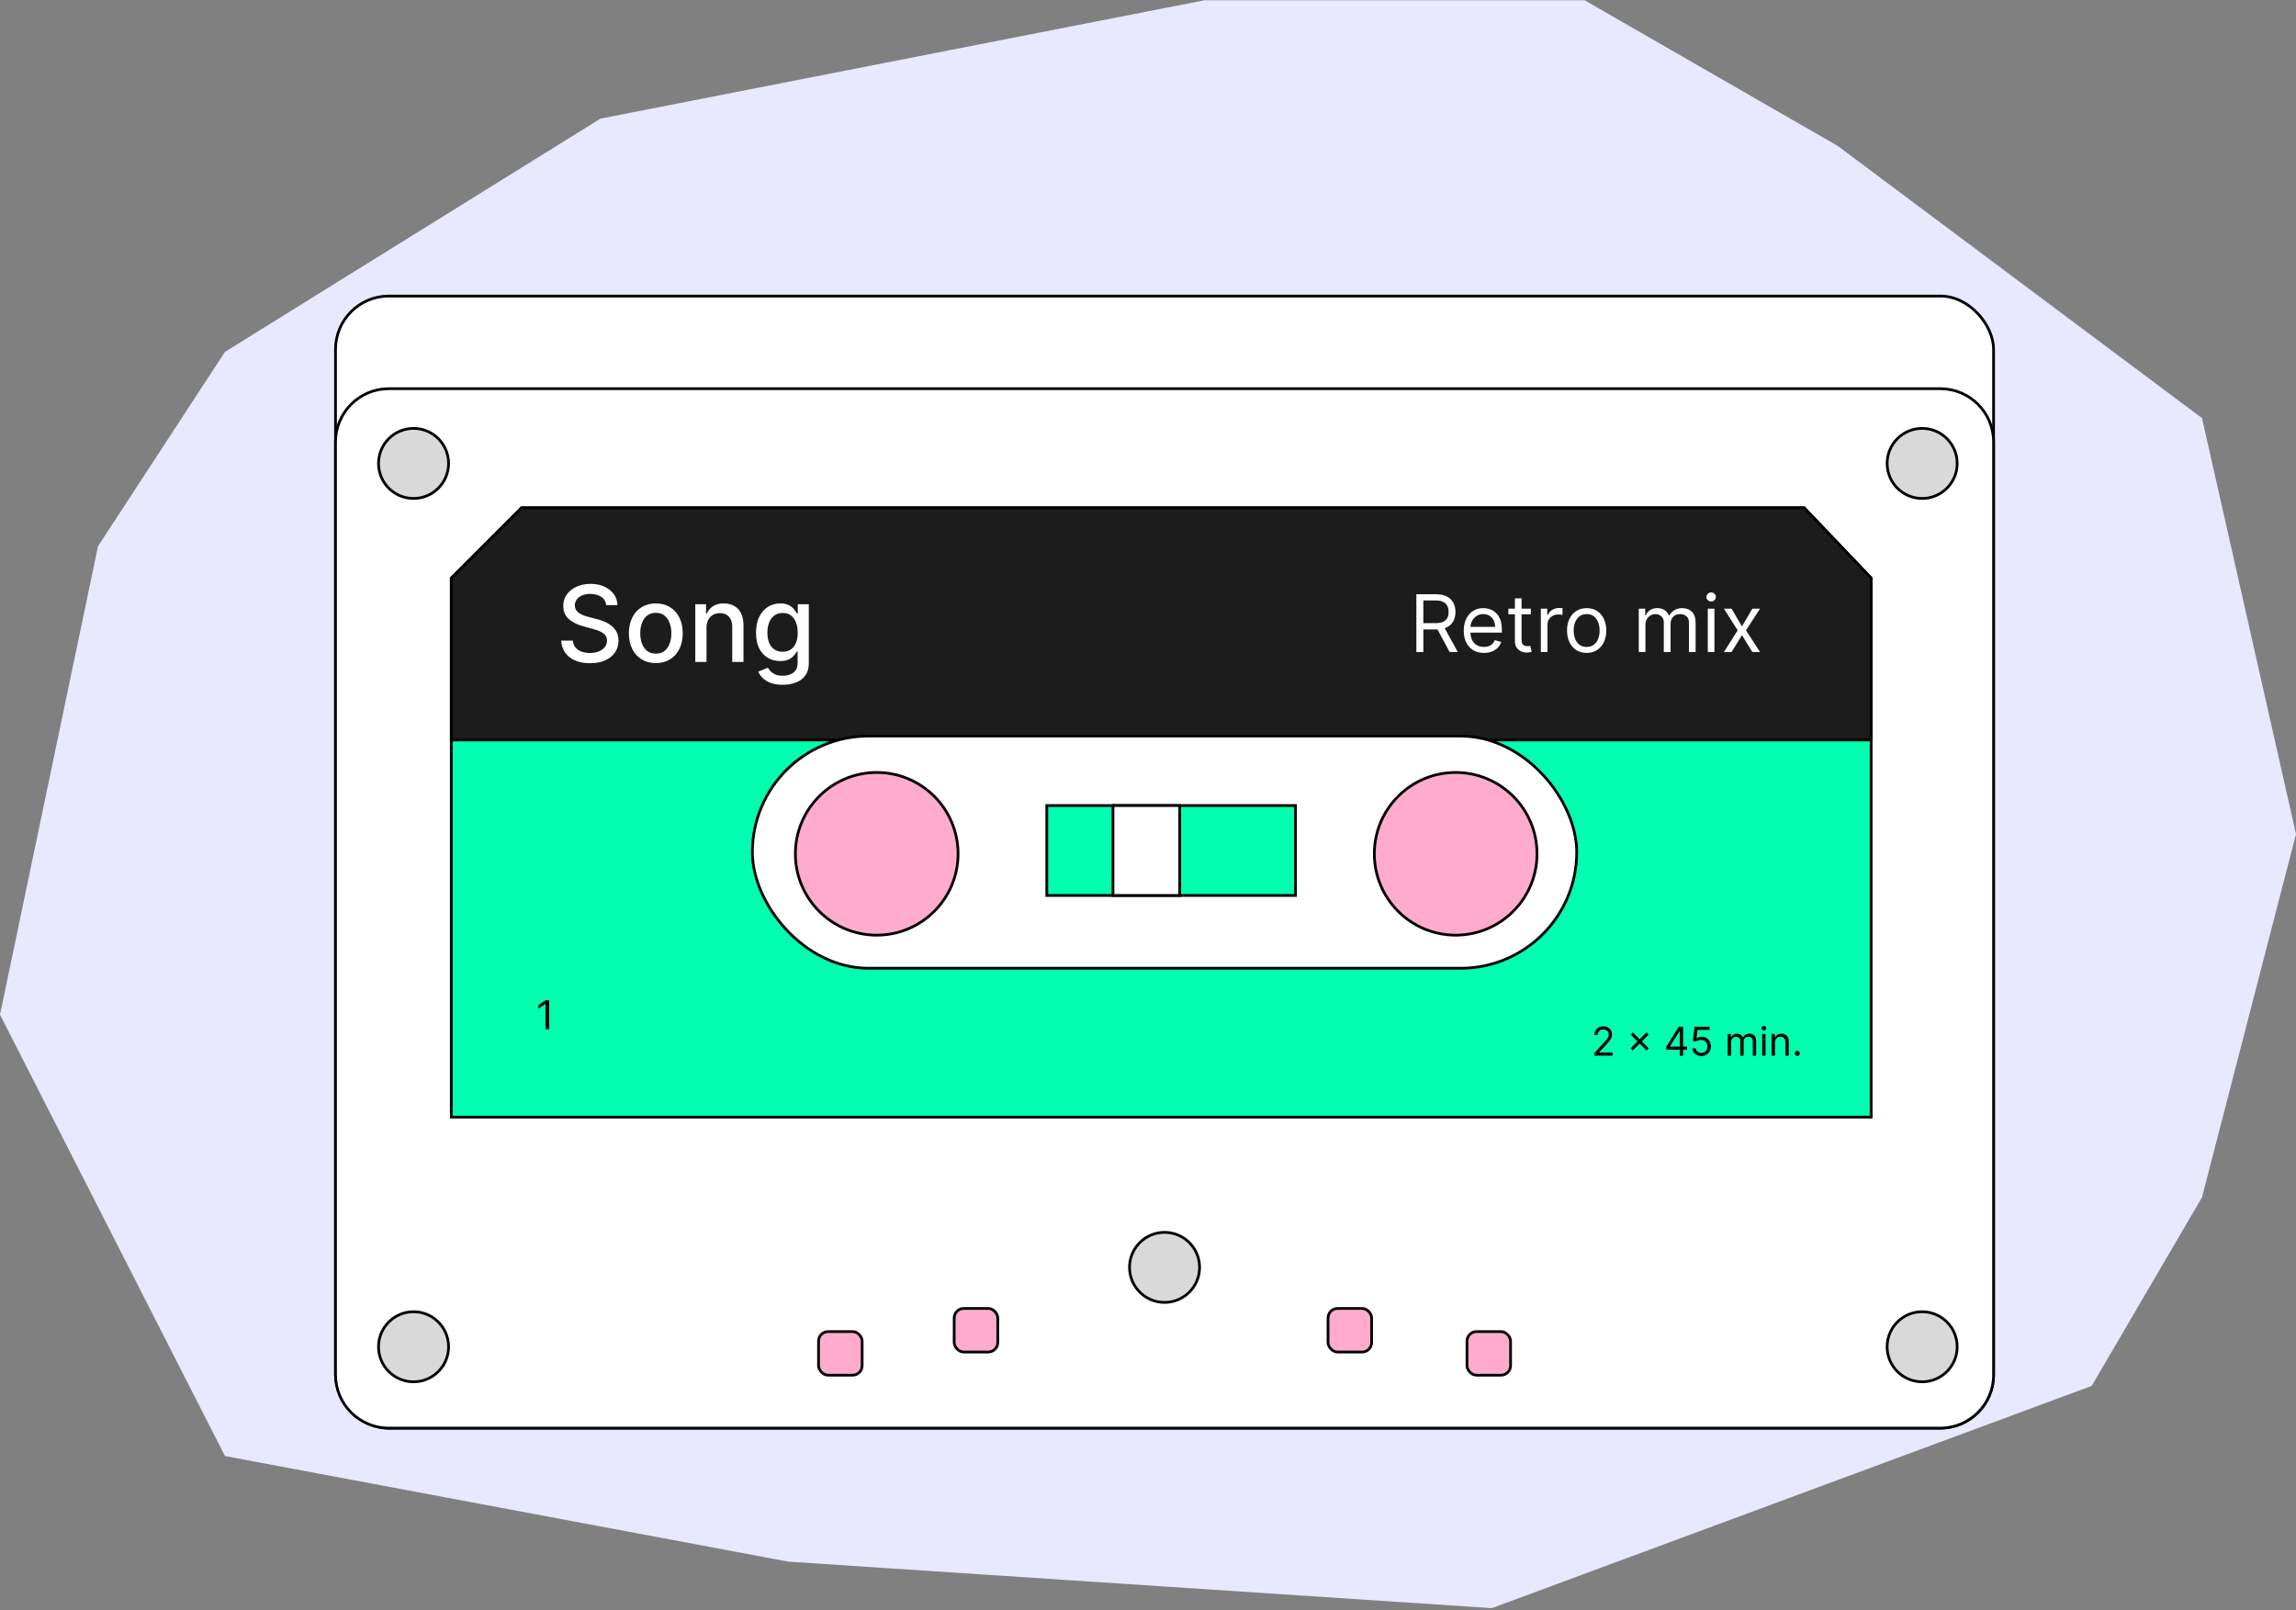
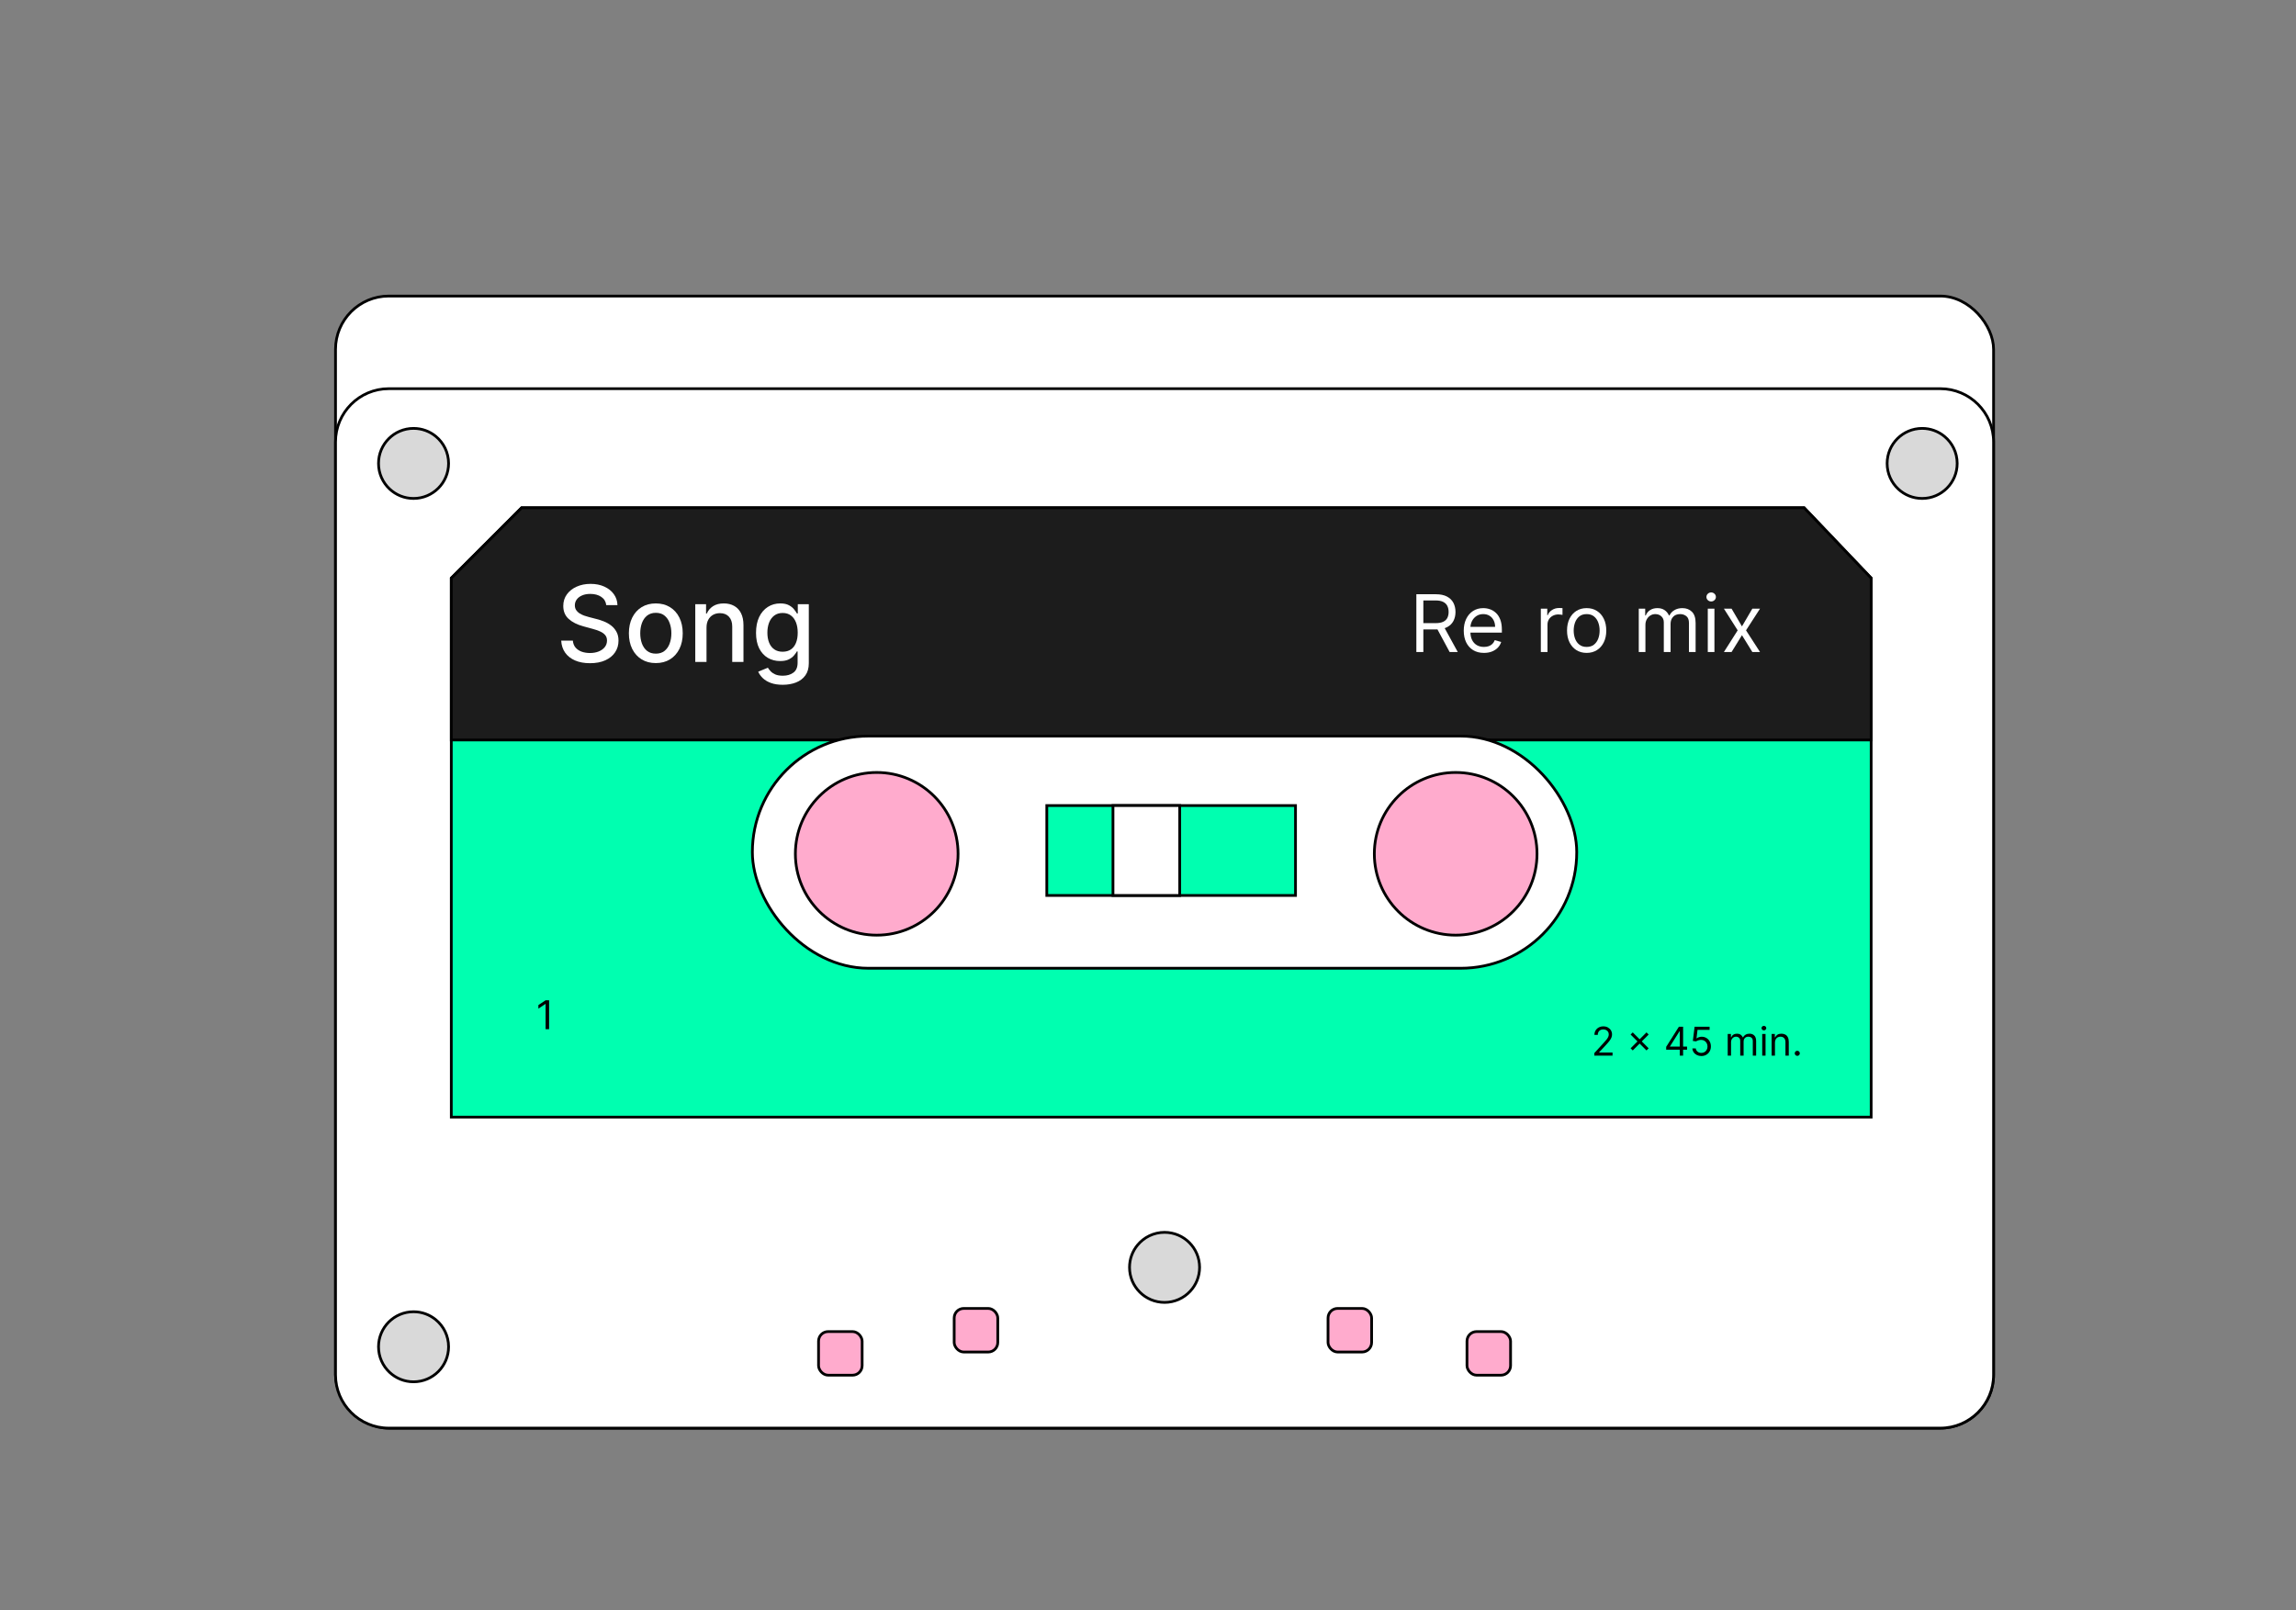
<svg xmlns="http://www.w3.org/2000/svg" width="840" height="589" viewBox="0 0 840 589" fill="none">
  <rect x="0" y="0" width="840" height="589" fill="#808080" stroke="none" />
-   <path d="M0 371.214L82.3 532.686L288.454 571.325L545.797 588.326L765.248 507.029L805.616 438.033L840 305.15L805.616 152.967L672.337 53.379L579.718 0.084H440.704L219.692 43.391L82.3 128.731L35.863 199.812L0 371.214Z" fill="#E8E8FF" />
  <rect x="122.75" y="108.309" width="606.608" height="414.159" rx="19.5" fill="white" stroke="black" />
  <path d="M122.75 161.699C122.75 150.93 131.48 142.199 142.25 142.199H709.858C720.628 142.199 729.358 150.93 729.358 161.699V502.967C729.358 513.737 720.628 522.467 709.858 522.467H633.633H217.264H142.25C131.48 522.467 122.75 513.737 122.75 502.967V161.699Z" fill="white" stroke="black" />
  <path d="M165.109 211.502L190.84 185.771H660.044L684.57 211.495V408.691H165.109V211.502Z" fill="#00FFB0" stroke="black" />
  <path d="M165.109 211.502L190.84 185.771H660.044L684.57 211.495V270.708H165.109V211.502Z" fill="#1C1C1C" stroke="black" />
  <path d="M221.798 221.39C221.651 220.088 221.046 219.08 219.982 218.364C218.919 217.64 217.58 217.278 215.966 217.278C214.811 217.278 213.811 217.461 212.968 217.828C212.124 218.186 211.468 218.681 211.001 219.313C210.542 219.937 210.313 220.648 210.313 221.445C210.313 222.115 210.469 222.692 210.781 223.178C211.102 223.664 211.519 224.072 212.032 224.403C212.555 224.723 213.114 224.994 213.71 225.214C214.306 225.425 214.88 225.599 215.43 225.737L218.181 226.452C219.079 226.672 220.001 226.97 220.945 227.346C221.89 227.722 222.765 228.217 223.572 228.831C224.379 229.446 225.03 230.207 225.525 231.115C226.03 232.022 226.282 233.109 226.282 234.374C226.282 235.97 225.869 237.387 225.044 238.624C224.228 239.862 223.04 240.839 221.482 241.554C219.932 242.269 218.057 242.627 215.856 242.627C213.747 242.627 211.922 242.292 210.382 241.623C208.841 240.954 207.636 240.004 206.765 238.776C205.893 237.538 205.412 236.071 205.32 234.374H209.584C209.667 235.392 209.997 236.24 210.574 236.919C211.161 237.588 211.909 238.088 212.816 238.418C213.733 238.739 214.737 238.9 215.829 238.9C217.03 238.9 218.098 238.712 219.033 238.336C219.978 237.951 220.72 237.419 221.261 236.74C221.802 236.052 222.073 235.25 222.073 234.333C222.073 233.499 221.835 232.816 221.358 232.284C220.89 231.752 220.253 231.312 219.446 230.963C218.648 230.615 217.745 230.308 216.736 230.042L213.408 229.134C211.152 228.52 209.364 227.616 208.044 226.424C206.732 225.232 206.077 223.655 206.077 221.693C206.077 220.07 206.517 218.653 207.397 217.443C208.277 216.233 209.47 215.293 210.973 214.623C212.477 213.945 214.173 213.605 216.062 213.605C217.97 213.605 219.652 213.94 221.11 214.61C222.577 215.279 223.733 216.2 224.576 217.374C225.42 218.539 225.86 219.877 225.897 221.39H221.798Z" fill="white" />
  <path d="M239.929 242.586C237.949 242.586 236.22 242.132 234.744 241.224C233.268 240.316 232.122 239.046 231.306 237.414C230.489 235.782 230.081 233.875 230.081 231.692C230.081 229.501 230.489 227.584 231.306 225.943C232.122 224.302 233.268 223.027 234.744 222.119C236.22 221.212 237.949 220.758 239.929 220.758C241.91 220.758 243.639 221.212 245.115 222.119C246.591 223.027 247.737 224.302 248.553 225.943C249.369 227.584 249.778 229.501 249.778 231.692C249.778 233.875 249.369 235.782 248.553 237.414C247.737 239.046 246.591 240.316 245.115 241.224C243.639 242.132 241.91 242.586 239.929 242.586ZM239.943 239.133C241.227 239.133 242.291 238.794 243.134 238.116C243.978 237.437 244.601 236.534 245.005 235.406C245.417 234.278 245.624 233.036 245.624 231.679C245.624 230.331 245.417 229.093 245.005 227.965C244.601 226.828 243.978 225.916 243.134 225.228C242.291 224.54 241.227 224.196 239.943 224.196C238.65 224.196 237.577 224.54 236.725 225.228C235.881 225.916 235.253 226.828 234.84 227.965C234.437 229.093 234.235 230.331 234.235 231.679C234.235 233.036 234.437 234.278 234.84 235.406C235.253 236.534 235.881 237.437 236.725 238.116C237.577 238.794 238.65 239.133 239.943 239.133Z" fill="white" />
  <path d="M258.481 229.615V242.159H254.368V221.033H258.315V224.471H258.577C259.063 223.353 259.824 222.454 260.86 221.775C261.905 221.097 263.221 220.758 264.807 220.758C266.247 220.758 267.508 221.06 268.59 221.665C269.672 222.261 270.511 223.151 271.107 224.334C271.703 225.517 272.001 226.979 272.001 228.721V242.159H267.888V229.217C267.888 227.685 267.49 226.489 266.692 225.627C265.894 224.756 264.798 224.32 263.405 224.32C262.451 224.32 261.603 224.526 260.86 224.939C260.126 225.352 259.544 225.957 259.113 226.755C258.691 227.543 258.481 228.497 258.481 229.615Z" fill="white" />
  <path d="M286.374 250.522C284.696 250.522 283.252 250.302 282.042 249.862C280.84 249.422 279.859 248.839 279.098 248.115C278.337 247.391 277.769 246.597 277.393 245.735L280.927 244.277C281.175 244.681 281.505 245.107 281.918 245.557C282.34 246.015 282.908 246.405 283.623 246.726C284.348 247.047 285.278 247.207 286.415 247.207C287.974 247.207 289.263 246.827 290.28 246.066C291.298 245.314 291.807 244.112 291.807 242.462V238.308H291.546C291.298 238.757 290.941 239.257 290.473 239.807C290.014 240.357 289.382 240.834 288.575 241.238C287.768 241.641 286.718 241.843 285.425 241.843C283.756 241.843 282.252 241.453 280.914 240.674C279.584 239.885 278.53 238.725 277.75 237.194C276.98 235.654 276.595 233.76 276.595 231.514C276.595 229.267 276.975 227.341 277.736 225.737C278.507 224.132 279.561 222.903 280.9 222.051C282.239 221.189 283.756 220.758 285.453 220.758C286.764 220.758 287.823 220.978 288.63 221.418C289.437 221.849 290.065 222.353 290.514 222.931C290.973 223.509 291.326 224.017 291.573 224.458H291.876V221.033H295.906V242.627C295.906 244.443 295.484 245.933 294.64 247.097C293.797 248.262 292.655 249.124 291.216 249.683C289.785 250.242 288.171 250.522 286.374 250.522ZM286.333 238.432C287.516 238.432 288.515 238.157 289.331 237.607C290.157 237.047 290.78 236.25 291.202 235.213C291.633 234.168 291.848 232.916 291.848 231.458C291.848 230.037 291.637 228.786 291.216 227.704C290.794 226.622 290.175 225.778 289.359 225.173C288.543 224.558 287.534 224.251 286.333 224.251C285.095 224.251 284.063 224.572 283.238 225.214C282.413 225.847 281.789 226.709 281.368 227.8C280.955 228.891 280.749 230.111 280.749 231.458C280.749 232.843 280.96 234.058 281.381 235.103C281.803 236.149 282.427 236.965 283.252 237.552C284.086 238.138 285.113 238.432 286.333 238.432Z" fill="white" />
  <path d="M518.18 238.529V217.402H525.318C526.969 217.402 528.323 217.684 529.383 218.248C530.442 218.805 531.226 219.572 531.735 220.549C532.243 221.525 532.498 222.636 532.498 223.881C532.498 225.125 532.243 226.229 531.735 227.192C531.226 228.155 530.445 228.911 529.393 229.461C528.341 230.005 526.996 230.276 525.359 230.276H519.583V227.966H525.277C526.405 227.966 527.313 227.801 528 227.471C528.695 227.14 529.197 226.673 529.506 226.068C529.823 225.456 529.981 224.727 529.981 223.881C529.981 223.035 529.823 222.295 529.506 221.663C529.19 221.03 528.685 220.542 527.99 220.198C527.295 219.847 526.377 219.672 525.236 219.672H520.738V238.529H518.18ZM528.124 229.038L533.323 238.529H530.352L525.236 229.038H528.124Z" fill="white" />
  <path d="M542.904 238.859C541.377 238.859 540.06 238.522 538.953 237.848C537.853 237.167 537.003 236.218 536.405 235.001C535.814 233.777 535.518 232.353 535.518 230.73C535.518 229.107 535.814 227.677 536.405 226.439C537.003 225.194 537.835 224.225 538.901 223.53C539.974 222.828 541.226 222.478 542.656 222.478C543.482 222.478 544.296 222.615 545.101 222.89C545.906 223.165 546.638 223.612 547.298 224.231C547.959 224.843 548.485 225.655 548.877 226.666C549.269 227.677 549.465 228.922 549.465 230.4V231.432H537.251V229.327H546.989C546.989 228.433 546.81 227.636 546.452 226.934C546.102 226.233 545.6 225.679 544.946 225.273C544.3 224.868 543.537 224.665 542.656 224.665C541.687 224.665 540.848 224.905 540.139 225.387C539.438 225.861 538.898 226.48 538.52 227.244C538.141 228.007 537.952 228.825 537.952 229.699V231.102C537.952 232.298 538.159 233.313 538.571 234.145C538.991 234.97 539.572 235.599 540.315 236.033C541.057 236.459 541.92 236.672 542.904 236.672C543.543 236.672 544.121 236.583 544.637 236.404C545.16 236.218 545.61 235.943 545.988 235.579C546.366 235.207 546.659 234.747 546.865 234.196L549.217 234.857C548.969 235.654 548.553 236.356 547.969 236.961C547.384 237.559 546.662 238.027 545.803 238.364C544.943 238.694 543.977 238.859 542.904 238.859Z" fill="white" />
-   <path d="M560.059 222.684V224.747H551.848V222.684H560.059ZM554.241 218.888H556.675V233.99C556.675 234.678 556.775 235.194 556.974 235.537C557.181 235.874 557.442 236.101 557.758 236.218C558.082 236.328 558.422 236.383 558.78 236.383C559.048 236.383 559.268 236.37 559.44 236.342C559.612 236.308 559.749 236.28 559.853 236.259L560.348 238.446C560.183 238.508 559.952 238.57 559.657 238.632C559.361 238.701 558.986 238.735 558.532 238.735C557.844 238.735 557.17 238.587 556.51 238.292C555.857 237.996 555.314 237.546 554.88 236.94C554.454 236.335 554.241 235.572 554.241 234.65V218.888Z" fill="white" />
  <path d="M563.721 238.529V222.684H566.073V225.077H566.238C566.527 224.293 567.049 223.657 567.806 223.169C568.562 222.681 569.415 222.436 570.364 222.436C570.543 222.436 570.767 222.44 571.035 222.447C571.303 222.454 571.506 222.464 571.643 222.478V224.953C571.561 224.933 571.372 224.902 571.076 224.861C570.787 224.812 570.481 224.788 570.158 224.788C569.388 224.788 568.7 224.95 568.095 225.273C567.496 225.59 567.022 226.03 566.671 226.594C566.327 227.151 566.155 227.787 566.155 228.502V238.529H563.721Z" fill="white" />
  <path d="M580.484 238.859C579.053 238.859 577.798 238.519 576.719 237.838C575.646 237.157 574.807 236.204 574.202 234.98C573.603 233.756 573.304 232.326 573.304 230.689C573.304 229.038 573.603 227.598 574.202 226.367C574.807 225.136 575.646 224.18 576.719 223.499C577.798 222.818 579.053 222.478 580.484 222.478C581.914 222.478 583.166 222.818 584.239 223.499C585.319 224.18 586.158 225.136 586.756 226.367C587.361 227.598 587.664 229.038 587.664 230.689C587.664 232.326 587.361 233.756 586.756 234.98C586.158 236.204 585.319 237.157 584.239 237.838C583.166 238.519 581.914 238.859 580.484 238.859ZM580.484 236.672C581.57 236.672 582.465 236.394 583.166 235.837C583.867 235.279 584.387 234.547 584.724 233.639C585.061 232.732 585.229 231.748 585.229 230.689C585.229 229.63 585.061 228.643 584.724 227.728C584.387 226.814 583.867 226.074 583.166 225.511C582.465 224.947 581.57 224.665 580.484 224.665C579.397 224.665 578.503 224.947 577.802 225.511C577.1 226.074 576.581 226.814 576.244 227.728C575.907 228.643 575.739 229.63 575.739 230.689C575.739 231.748 575.907 232.732 576.244 233.639C576.581 234.547 577.1 235.279 577.802 235.837C578.503 236.394 579.397 236.672 580.484 236.672Z" fill="white" />
  <path d="M599.55 238.529V222.684H601.902V225.16H602.108C602.438 224.314 602.971 223.657 603.707 223.189C604.443 222.715 605.327 222.478 606.358 222.478C607.404 222.478 608.274 222.715 608.968 223.189C609.67 223.657 610.216 224.314 610.608 225.16H610.773C611.179 224.341 611.788 223.692 612.599 223.21C613.411 222.722 614.384 222.478 615.519 222.478C616.935 222.478 618.094 222.921 618.995 223.808C619.896 224.689 620.346 226.061 620.346 227.924V238.529H617.912V227.924C617.912 226.755 617.592 225.92 616.952 225.418C616.313 224.916 615.56 224.665 614.693 224.665C613.579 224.665 612.716 225.002 612.104 225.676C611.492 226.343 611.186 227.189 611.186 228.213V238.529H608.71V227.677C608.71 226.776 608.418 226.05 607.833 225.5C607.249 224.943 606.496 224.665 605.574 224.665C604.942 224.665 604.35 224.833 603.8 225.17C603.257 225.507 602.817 225.975 602.48 226.573C602.149 227.164 601.984 227.849 601.984 228.626V238.529H599.55Z" fill="white" />
  <path d="M624.798 238.529V222.684H627.232V238.529H624.798ZM626.035 220.043C625.561 220.043 625.152 219.882 624.808 219.558C624.471 219.235 624.302 218.847 624.302 218.393C624.302 217.939 624.471 217.55 624.808 217.227C625.152 216.904 625.561 216.742 626.035 216.742C626.51 216.742 626.916 216.904 627.253 217.227C627.597 217.55 627.768 217.939 627.768 218.393C627.768 218.847 627.597 219.235 627.253 219.558C626.916 219.882 626.51 220.043 626.035 220.043Z" fill="white" />
  <path d="M633.507 222.684L637.303 229.162L641.099 222.684H643.905L638.788 230.606L643.905 238.529H641.099L637.303 232.381L633.507 238.529H630.701L635.735 230.606L630.701 222.684H633.507Z" fill="white" />
  <path d="M164.113 169.539C164.113 176.616 158.376 182.353 151.298 182.353C147.922 182.353 144.851 181.047 142.562 178.913C140.052 176.573 138.484 173.239 138.484 169.539C138.484 162.462 144.221 156.725 151.298 156.725C154.387 156.725 157.22 157.817 159.432 159.637C162.291 161.988 164.113 165.55 164.113 169.539Z" fill="#D9D9D9" stroke="black" />
  <path d="M164.113 492.709C164.113 499.786 158.376 505.523 151.298 505.523C147.922 505.523 144.851 504.217 142.562 502.083C140.052 499.743 138.484 496.409 138.484 492.709C138.484 485.632 144.221 479.895 151.298 479.895C154.387 479.895 157.22 480.987 159.432 482.807C162.291 485.158 164.113 488.72 164.113 492.709Z" fill="#D9D9D9" stroke="black" />
  <path d="M426.056 450.846C433.133 450.846 438.87 456.583 438.87 463.66C438.87 467.037 437.565 470.108 435.43 472.397C433.09 474.907 429.757 476.475 426.056 476.475C418.979 476.475 413.242 470.738 413.242 463.66C413.242 460.572 414.334 457.739 416.154 455.527C418.505 452.668 422.068 450.846 426.056 450.846Z" fill="#D9D9D9" stroke="black" />
  <path d="M716.042 169.539C716.042 176.616 710.305 182.353 703.228 182.353C699.851 182.353 696.781 181.047 694.491 178.913C691.982 176.573 690.414 173.239 690.414 169.539C690.414 162.462 696.151 156.725 703.228 156.725C706.317 156.725 709.149 157.817 711.362 159.637C714.221 161.988 716.042 165.55 716.042 169.539Z" fill="#D9D9D9" stroke="black" />
-   <path d="M716.042 492.709C716.042 499.786 710.305 505.523 703.228 505.523C699.851 505.523 696.781 504.217 694.491 502.083C691.982 499.743 690.414 496.409 690.414 492.709C690.414 485.632 696.151 479.895 703.228 479.895C706.317 479.895 709.149 480.987 711.362 482.807C714.221 485.158 716.042 488.72 716.042 492.709Z" fill="#D9D9D9" stroke="black" />
  <rect x="299.469" y="487.156" width="15.945" height="15.945" rx="3.5" fill="#FFABCD" stroke="black" />
  <rect x="349.094" y="478.684" width="15.945" height="15.945" rx="3.5" fill="#FFABCD" stroke="black" />
  <rect x="485.867" y="478.684" width="15.945" height="15.945" rx="3.5" fill="#FFABCD" stroke="black" />
  <rect x="536.703" y="487.156" width="15.945" height="15.945" rx="3.5" fill="#FFABCD" stroke="black" />
  <rect x="275.258" y="269.289" width="301.594" height="84.937" rx="42.468" fill="white" stroke="black" />
  <rect x="382.977" y="294.707" width="90.989" height="32.891" fill="#00FFB0" stroke="black" />
  <rect x="407.188" y="294.707" width="24.418" height="32.891" fill="white" stroke="black" />
  <circle cx="320.752" cy="312.362" r="29.759" fill="#FFABCD" stroke="black" />
  <circle cx="532.564" cy="312.362" r="29.759" fill="#FFABCD" stroke="black" />
  <path d="M200.889 365.948V376.512H199.61V367.289H199.548L196.969 369.002V367.702L199.61 365.948H200.889Z" fill="black" />
  <path d="M583.289 386.194V385.266L586.776 381.449C587.185 381.002 587.522 380.613 587.787 380.283C588.051 379.95 588.247 379.637 588.375 379.345C588.505 379.049 588.571 378.739 588.571 378.416C588.571 378.045 588.481 377.723 588.302 377.452C588.127 377.18 587.886 376.97 587.58 376.822C587.274 376.674 586.931 376.601 586.549 376.601C586.143 376.601 585.789 376.685 585.486 376.853C585.187 377.018 584.955 377.25 584.79 377.55C584.628 377.849 584.548 378.199 584.548 378.602H583.33C583.33 377.983 583.473 377.44 583.758 376.972C584.044 376.504 584.432 376.14 584.924 375.878C585.419 375.617 585.975 375.486 586.59 375.486C587.209 375.486 587.757 375.617 588.235 375.878C588.713 376.14 589.088 376.492 589.36 376.936C589.631 377.379 589.767 377.873 589.767 378.416C589.767 378.805 589.697 379.185 589.556 379.556C589.418 379.924 589.178 380.335 588.834 380.789C588.493 381.239 588.021 381.789 587.415 382.439L585.043 384.977V385.059H589.953V386.194H583.289Z" fill="black" />
  <path d="M602.378 384.296L596.56 378.478L597.344 377.694L603.162 383.512L602.378 384.296ZM597.344 384.296L596.56 383.512L602.378 377.694L603.162 378.478L597.344 384.296Z" fill="black" />
  <path d="M609.58 384.028V382.976L614.222 375.631H614.985V377.261H614.47L610.962 382.811V382.893H617.214V384.028H609.58ZM614.552 386.194V383.708V383.218V375.631H615.769V386.194H614.552Z" fill="black" />
  <path d="M622.447 386.339C621.842 386.339 621.297 386.218 620.812 385.978C620.328 385.737 619.939 385.407 619.647 384.987C619.354 384.568 619.195 384.09 619.167 383.553H620.405C620.453 384.031 620.67 384.427 621.055 384.74C621.443 385.049 621.908 385.204 622.447 385.204C622.881 385.204 623.266 385.102 623.603 384.9C623.943 384.697 624.21 384.418 624.402 384.064C624.598 383.706 624.696 383.302 624.696 382.852C624.696 382.391 624.595 381.98 624.392 381.619C624.193 381.255 623.917 380.968 623.567 380.758C623.216 380.548 622.815 380.441 622.365 380.438C622.042 380.435 621.71 380.484 621.369 380.588C621.029 380.687 620.749 380.816 620.529 380.974L619.332 380.83L619.972 375.631H625.46V376.766H621.044L620.673 379.881H620.735C620.952 379.709 621.223 379.566 621.55 379.453C621.877 379.339 622.217 379.283 622.571 379.283C623.218 379.283 623.794 379.437 624.299 379.747C624.808 380.053 625.207 380.472 625.496 381.005C625.788 381.538 625.934 382.147 625.934 382.831C625.934 383.505 625.783 384.107 625.48 384.636C625.181 385.163 624.768 385.579 624.242 385.885C623.716 386.187 623.118 386.339 622.447 386.339Z" fill="black" />
  <path d="M632.089 386.194V378.272H633.265V379.51H633.368C633.533 379.087 633.799 378.758 634.167 378.524C634.535 378.287 634.977 378.169 635.493 378.169C636.016 378.169 636.451 378.287 636.798 378.524C637.149 378.758 637.422 379.087 637.618 379.51H637.7C637.903 379.1 638.208 378.775 638.613 378.535C639.019 378.291 639.506 378.169 640.073 378.169C640.781 378.169 641.361 378.39 641.811 378.834C642.262 379.274 642.487 379.96 642.487 380.892V386.194H641.27V380.892C641.27 380.307 641.11 379.89 640.79 379.639C640.47 379.388 640.094 379.262 639.66 379.262C639.103 379.262 638.672 379.43 638.366 379.767C638.06 380.101 637.907 380.524 637.907 381.036V386.194H636.669V380.768C636.669 380.318 636.523 379.955 636.23 379.68C635.938 379.401 635.562 379.262 635.101 379.262C634.785 379.262 634.489 379.346 634.214 379.515C633.942 379.683 633.722 379.917 633.554 380.216C633.389 380.512 633.306 380.854 633.306 381.243V386.194H632.089Z" fill="black" />
  <path d="M644.713 386.194V378.272H645.93V386.194H644.713ZM645.332 376.951C645.094 376.951 644.89 376.87 644.718 376.709C644.549 376.547 644.465 376.353 644.465 376.126C644.465 375.899 644.549 375.705 644.718 375.543C644.89 375.382 645.094 375.301 645.332 375.301C645.569 375.301 645.772 375.382 645.94 375.543C646.112 375.705 646.198 375.899 646.198 376.126C646.198 376.353 646.112 376.547 645.94 376.709C645.772 376.87 645.569 376.951 645.332 376.951Z" fill="black" />
  <path d="M649.377 381.428V386.194H648.159V378.272H649.335V379.51H649.438C649.624 379.107 649.906 378.784 650.284 378.54C650.663 378.292 651.151 378.169 651.749 378.169C652.286 378.169 652.755 378.279 653.157 378.499C653.56 378.715 653.872 379.045 654.096 379.489C654.319 379.929 654.431 380.486 654.431 381.16V386.194H653.214V381.243C653.214 380.62 653.052 380.135 652.729 379.788C652.406 379.437 651.962 379.262 651.398 379.262C651.01 379.262 650.663 379.346 650.357 379.515C650.054 379.683 649.815 379.929 649.64 380.252C649.464 380.576 649.377 380.968 649.377 381.428Z" fill="black" />
  <path d="M657.543 386.277C657.288 386.277 657.07 386.186 656.888 386.003C656.705 385.821 656.614 385.603 656.614 385.348C656.614 385.094 656.705 384.875 656.888 384.693C657.07 384.511 657.288 384.42 657.543 384.42C657.797 384.42 658.016 384.511 658.198 384.693C658.38 384.875 658.471 385.094 658.471 385.348C658.471 385.517 658.428 385.671 658.342 385.812C658.26 385.953 658.148 386.067 658.007 386.153C657.869 386.235 657.715 386.277 657.543 386.277Z" fill="black" />
</svg>